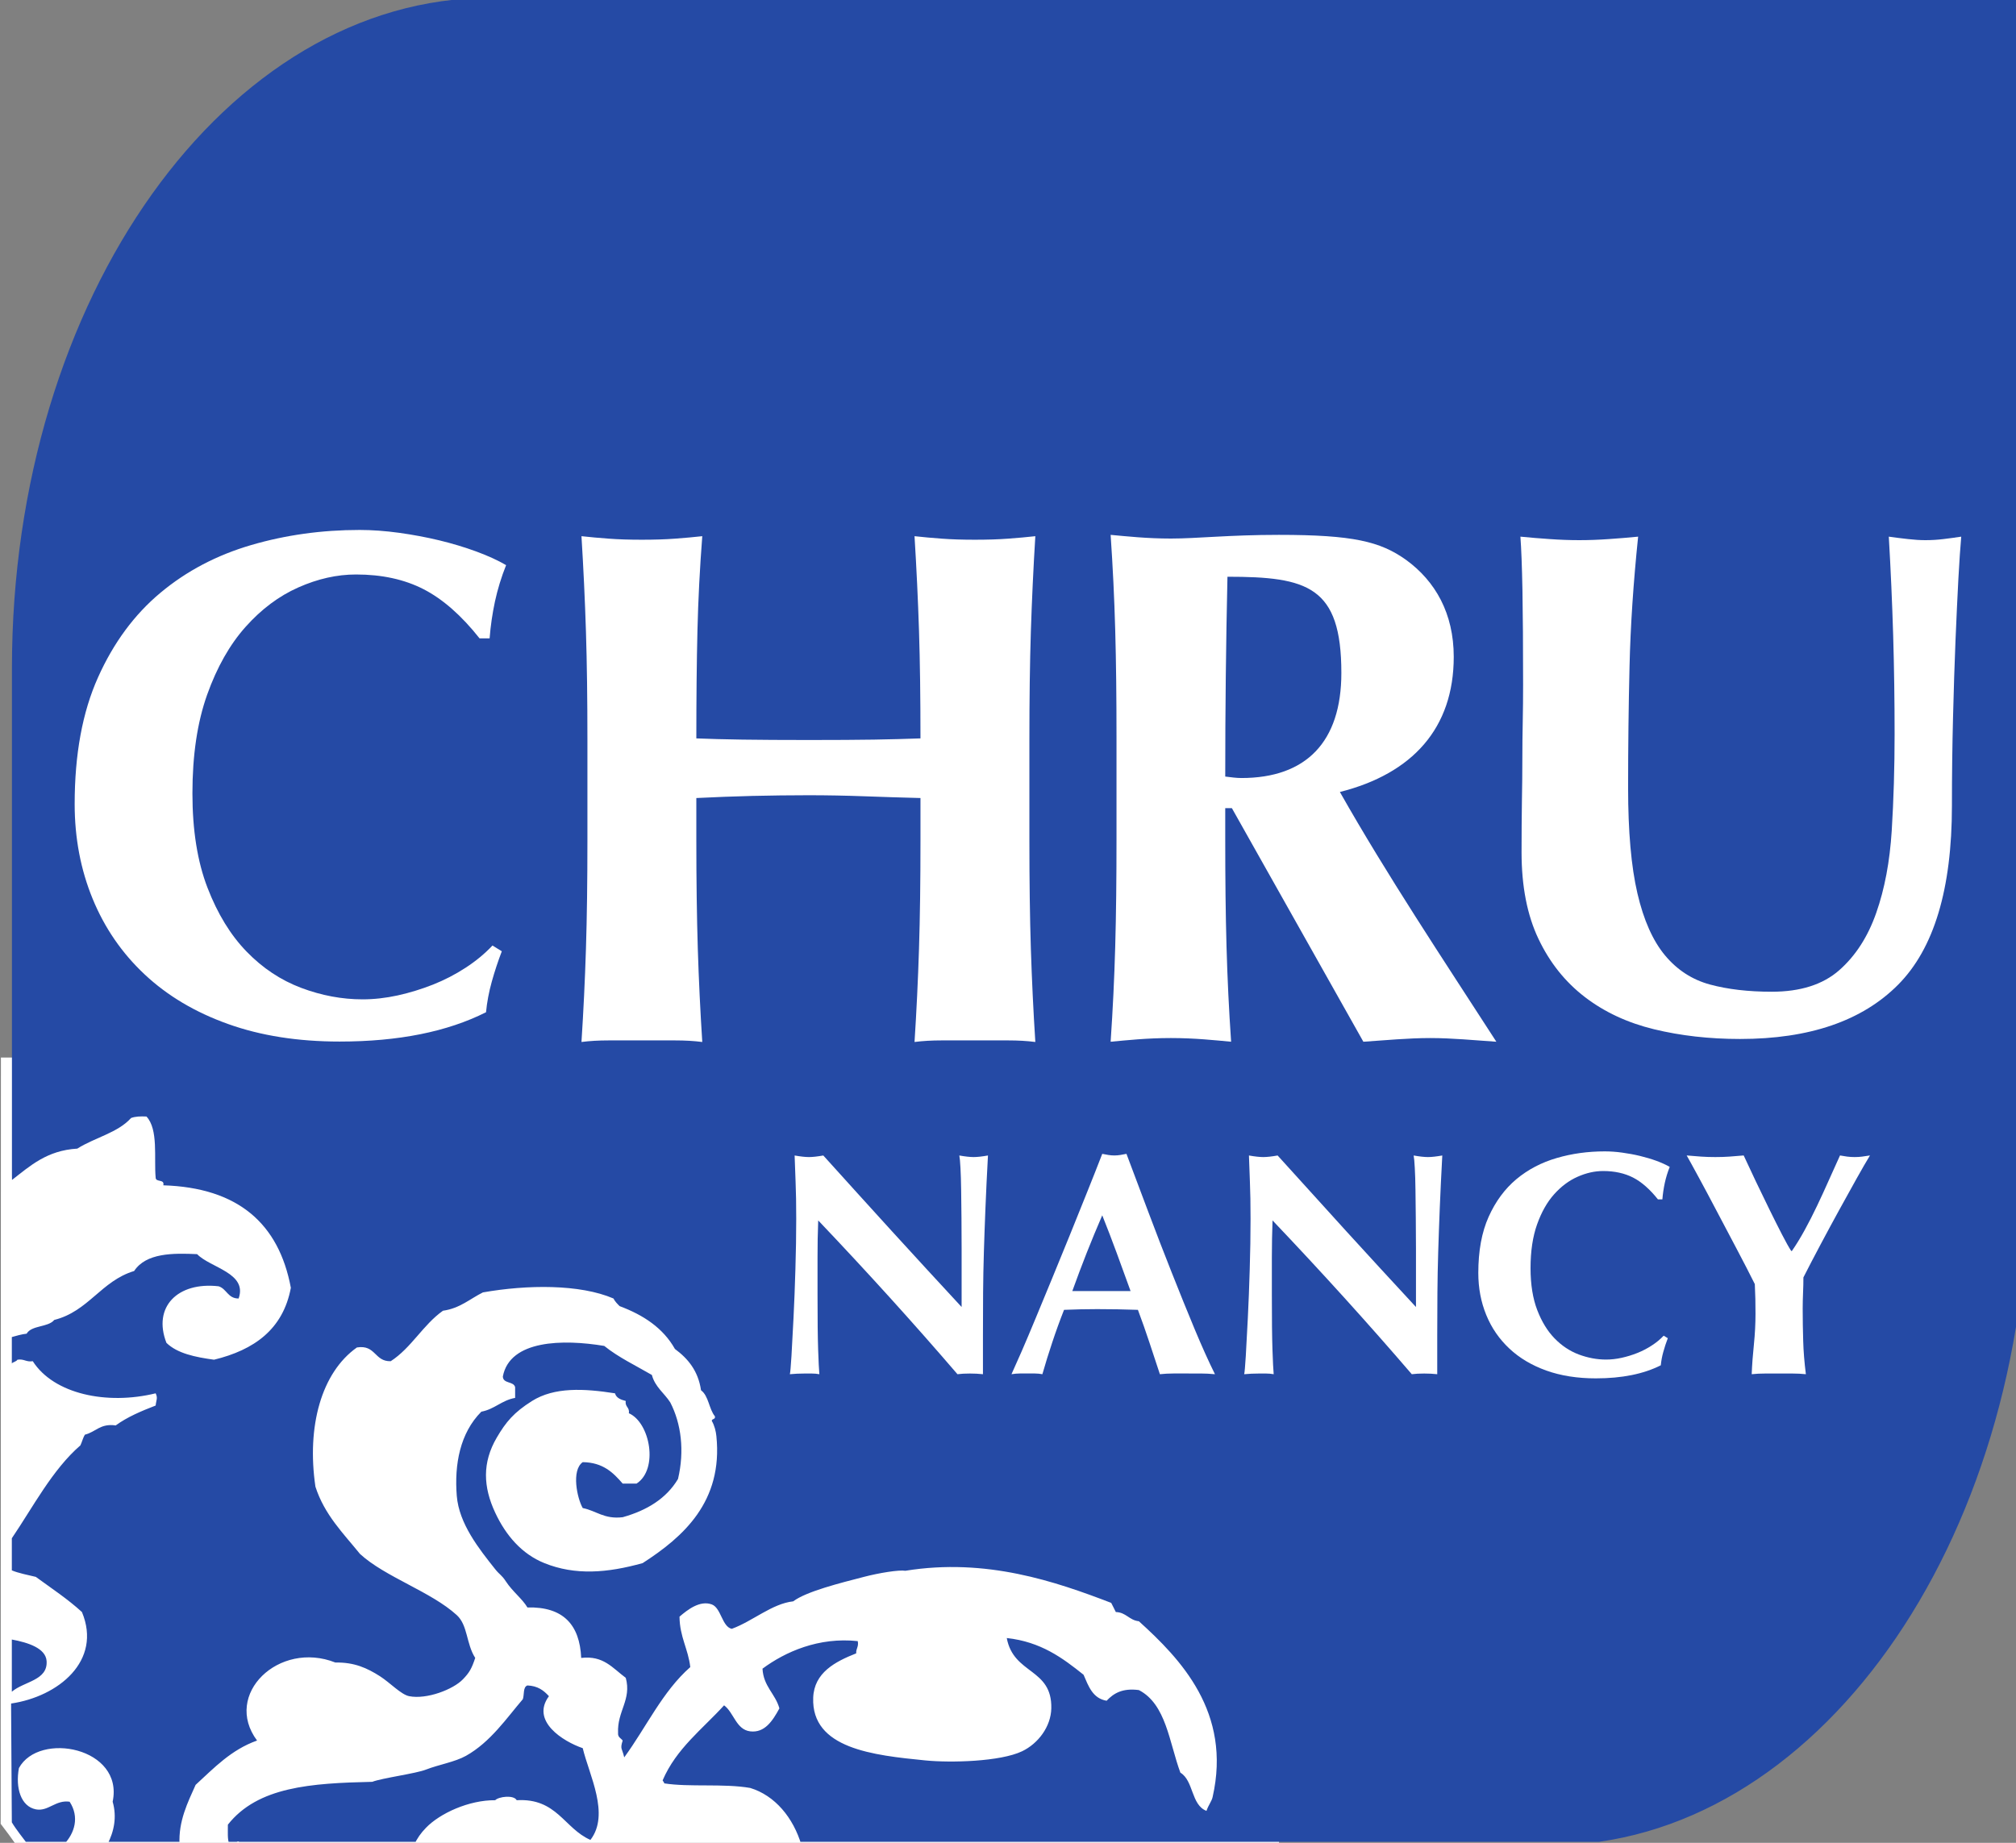
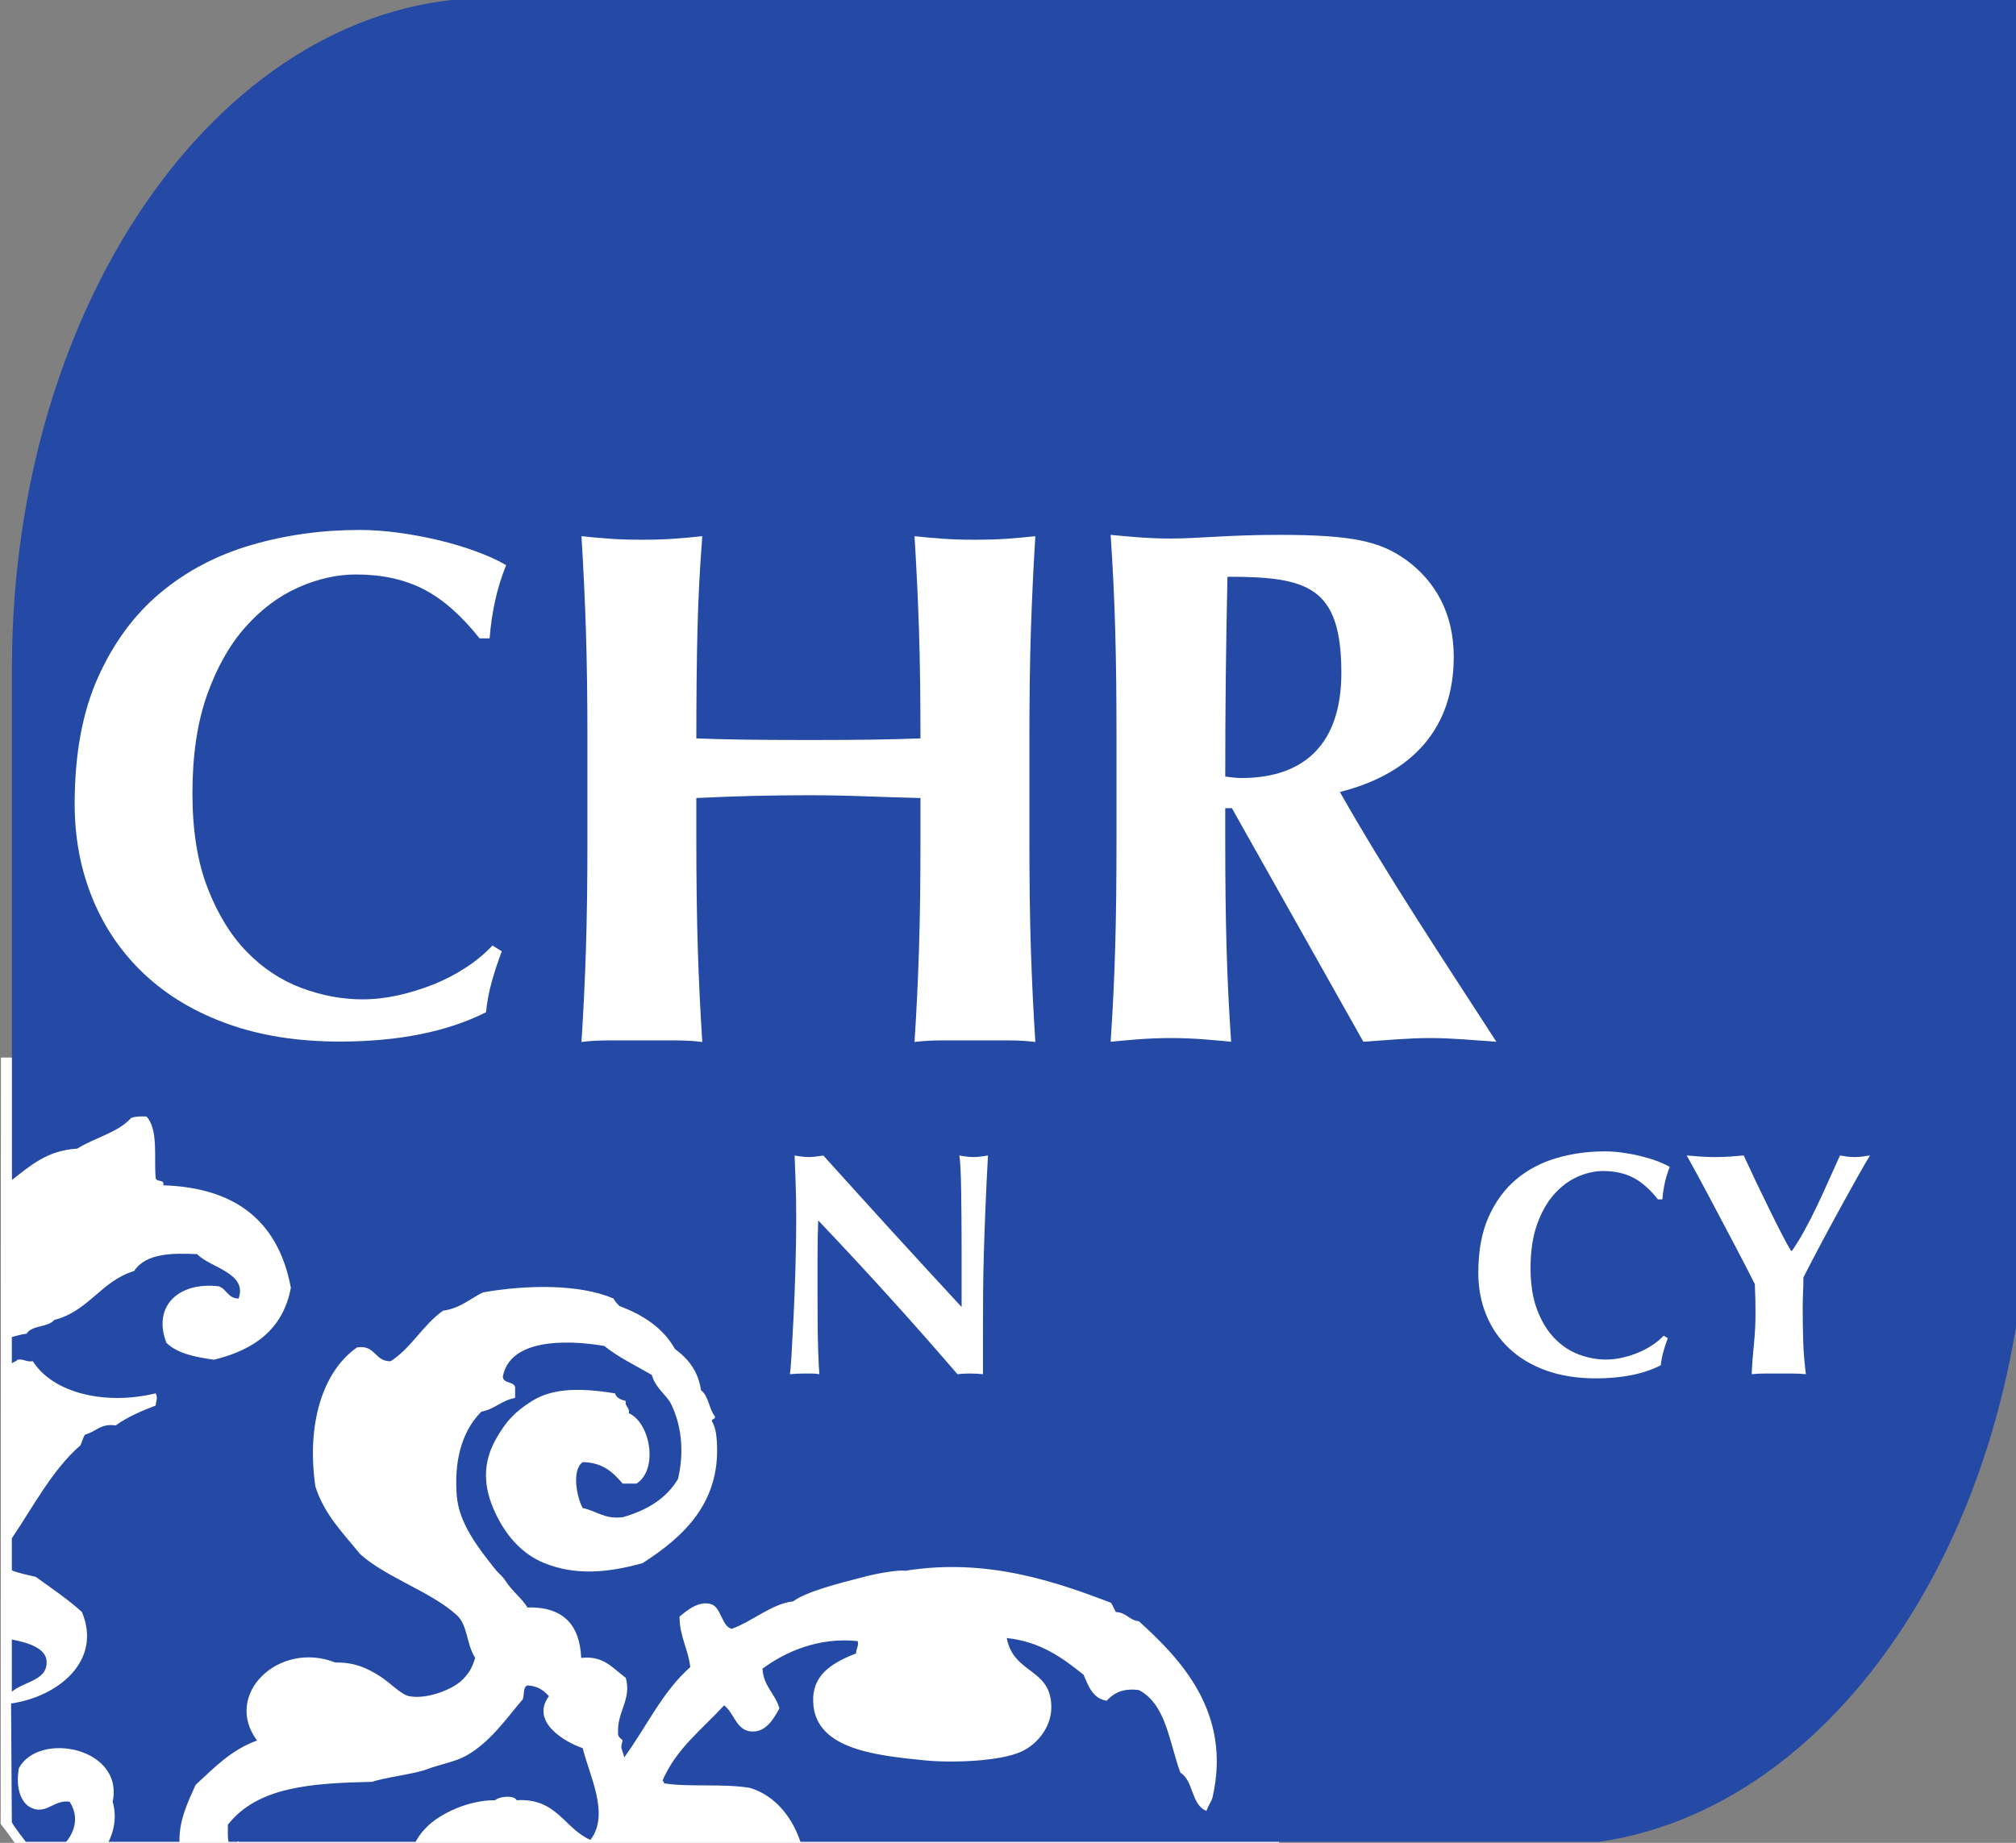
<svg xmlns="http://www.w3.org/2000/svg" id="svg3089" version="1.1" viewBox="0 0 19.876 18.173" height="18.173mm" width="19.876mm">
  <rect x="0" y="0" width="19.876" height="18.173" fill="#808080" stroke="none" />
  <defs id="defs3083">
    <clipPath clipPathUnits="userSpaceOnUse" id="clipPath2216">
      <path d="m 495.724,42.261 h 56.341 v 51.513 h -56.341 z" id="path2214" />
    </clipPath>
  </defs>
  <g transform="translate(-95.896,-139.747)" id="layer1">
    <g transform="matrix(0.353,0,0,-0.353,95.905,150.176)" id="g2206">
      <path id="path2208" style="fill:#ffffff;fill-opacity:1;fill-rule:nonzero;stroke:none" d="m 0,0 -0.007,-21.406 0.241,-0.32 0.16,-0.224 H 35.697 V 0 Z" />
    </g>
    <g transform="matrix(0.353,0,0,-0.353,-78.985,172.828)" id="g2210">
      <g clip-path="url(#clipPath2216)" id="g2212">
        <g transform="translate(495.744,47.912)" id="g2218">
          <path id="path2220" style="fill:#254aa5;fill-opacity:1;fill-rule:nonzero;stroke:none" d="m 0,0 v -1.458 c 0.345,0.292 1.009,0.312 0.971,0.859 C 0.945,-0.244 0.46,-0.085 0,0 M 13.362,45.863 C 5.984,45.863 0.003,37.481 0.003,27.142 V 12.973 c 0,-0.045 0.002,-0.089 0.002,-0.134 0.507,0.393 0.973,0.825 1.824,0.875 0.479,0.306 1.131,0.441 1.501,0.855 0.113,0.044 0.264,0.05 0.43,0.042 0.338,-0.36 0.207,-1.169 0.257,-1.708 C 4.02,12.764 4.273,12.873 4.231,12.689 6.311,12.623 7.456,11.628 7.793,9.826 7.575,8.661 6.763,8.089 5.648,7.817 5.12,7.889 4.621,7.992 4.318,8.288 3.928,9.292 4.633,9.999 5.776,9.868 6.004,9.796 6.032,9.525 6.334,9.527 6.589,10.242 5.541,10.385 5.175,10.766 4.503,10.797 3.749,10.802 3.416,10.295 2.495,10.017 2.144,9.17 1.185,8.928 1.011,8.716 0.555,8.786 0.413,8.544 0.279,8.531 0.104,8.479 0,8.45 V 7.714 C 0.031,7.751 0.127,7.765 0.156,7.817 0.343,7.847 0.397,7.745 0.585,7.775 1.172,6.858 2.652,6.544 4.017,6.878 4.083,6.742 4.032,6.69 4.017,6.537 3.615,6.382 3.223,6.216 2.901,5.981 2.466,6.043 2.343,5.796 2.043,5.724 1.986,5.639 1.962,5.521 1.915,5.424 1.131,4.745 0.592,3.701 0,2.829 V 1.932 C 0.177,1.856 0.466,1.799 0.67,1.75 1.107,1.431 1.563,1.13 1.958,0.768 2.527,-0.597 1.298,-1.595 -0.021,-1.788 L 0,-5.107 c 0.117,-0.197 0.311,-0.437 0.445,-0.616 h 1.011 c 0.3,0.314 0.437,0.765 0.158,1.192 -0.393,0.058 -0.599,-0.281 -0.944,-0.213 -0.414,0.082 -0.575,0.592 -0.472,1.153 0.562,1.034 2.936,0.575 2.618,-0.94 0.122,-0.423 0.041,-0.832 -0.148,-1.192 h 2.016 c -0.034,0.65 0.232,1.177 0.449,1.663 0.514,0.471 0.989,0.979 1.716,1.238 -0.961,1.289 0.611,2.803 2.188,2.179 0.531,0.011 0.891,-0.157 1.245,-0.383 0.286,-0.184 0.589,-0.512 0.815,-0.557 0.492,-0.097 1.231,0.189 1.501,0.471 0.182,0.188 0.247,0.304 0.344,0.598 -0.255,0.399 -0.204,0.912 -0.515,1.196 -0.72,0.657 -2,1.063 -2.703,1.709 -0.466,0.576 -0.992,1.093 -1.245,1.88 -0.247,1.684 0.167,3.186 1.159,3.888 0.528,0.085 0.486,-0.397 0.944,-0.384 0.58,0.376 0.899,1.013 1.459,1.41 0.476,0.067 0.753,0.332 1.116,0.512 1.238,0.218 2.706,0.234 3.646,-0.17 C 16.847,9.442 16.911,9.378 16.975,9.314 17.641,9.065 18.191,8.702 18.52,8.117 18.881,7.851 19.169,7.51 19.249,6.963 19.463,6.806 19.469,6.442 19.636,6.237 19.659,6.142 19.553,6.176 19.549,6.109 19.627,5.976 19.665,5.813 19.678,5.681 19.865,3.849 18.751,2.865 17.619,2.135 c -0.986,-0.276 -1.885,-0.348 -2.746,0 -0.627,0.253 -1.074,0.769 -1.373,1.41 -0.336,0.719 -0.365,1.396 0.043,2.094 0.256,0.438 0.478,0.705 0.986,1.025 0.626,0.392 1.45,0.35 2.317,0.214 C 16.884,6.744 17.012,6.7 17.147,6.664 17.119,6.494 17.261,6.492 17.233,6.322 17.83,6.059 18.066,4.755 17.448,4.356 h -0.387 c -0.265,0.306 -0.55,0.592 -1.116,0.599 -0.325,-0.228 -0.155,-1.014 0,-1.282 0.382,-0.076 0.596,-0.318 1.116,-0.256 0.68,0.191 1.22,0.523 1.545,1.068 0.185,0.785 0.09,1.546 -0.215,2.137 -0.166,0.261 -0.425,0.431 -0.515,0.769 -0.451,0.263 -0.935,0.492 -1.33,0.811 -1.153,0.192 -2.637,0.17 -2.832,-0.853 0.005,-0.21 0.303,-0.127 0.343,-0.3 V 6.75 C 13.68,6.683 13.486,6.435 13.113,6.365 12.517,5.768 12.357,4.89 12.427,4.015 12.489,3.237 13.045,2.537 13.5,1.965 c 0.126,-0.159 0.181,-0.159 0.3,-0.343 0.181,-0.278 0.464,-0.491 0.6,-0.726 0.999,0.025 1.462,-0.482 1.502,-1.41 0.623,0.073 0.871,-0.28 1.245,-0.556 0.168,-0.611 -0.243,-0.931 -0.215,-1.538 -0.011,-0.125 0.081,-0.147 0.129,-0.214 -0.08,-0.248 -0.016,-0.206 0.043,-0.47 0.615,0.84 1.069,1.841 1.845,2.522 -0.059,0.51 -0.296,0.844 -0.301,1.409 0.223,0.192 0.569,0.463 0.901,0.342 0.261,-0.094 0.287,-0.626 0.559,-0.682 0.585,0.213 1.122,0.703 1.716,0.768 0.365,0.277 1.327,0.516 1.973,0.683 0.427,0.112 0.983,0.201 1.159,0.171 2.262,0.366 4.196,-0.301 5.749,-0.897 0.042,-0.087 0.089,-0.169 0.129,-0.256 0.291,-0.009 0.371,-0.229 0.644,-0.257 1.158,-1.049 2.599,-2.541 2.059,-4.913 -0.027,-0.12 -0.116,-0.22 -0.171,-0.385 -0.433,0.167 -0.355,0.843 -0.729,1.068 -0.312,0.843 -0.396,1.913 -1.159,2.307 -0.463,0.061 -0.708,-0.093 -0.901,-0.298 -0.391,0.065 -0.506,0.408 -0.644,0.726 -0.587,0.47 -1.192,0.921 -2.145,1.026 0.19,-1.026 1.268,-0.834 1.244,-1.965 -0.011,-0.51 -0.365,-0.982 -0.815,-1.198 -0.61,-0.292 -1.995,-0.326 -2.703,-0.256 -1.45,0.144 -3.186,0.327 -3.132,1.752 0.026,0.699 0.611,1.006 1.201,1.239 -0.009,0.137 0.076,0.181 0.043,0.342 -1.089,0.116 -2.02,-0.296 -2.66,-0.77 0.027,-0.499 0.357,-0.697 0.472,-1.109 -0.195,-0.361 -0.416,-0.69 -0.816,-0.642 -0.394,0.048 -0.456,0.526 -0.729,0.727 -0.606,-0.666 -1.335,-1.207 -1.716,-2.095 0.007,-0.034 0.043,-0.042 0.043,-0.085 0.702,-0.111 1.658,10e-4 2.402,-0.128 0.69,-0.209 1.206,-0.829 1.433,-1.602 h 20.907 c 7.377,0 13.358,8.381 13.358,18.721 v 32.89 z M 15.001,-1.583 C 14.858,-1.425 14.69,-1.294 14.4,-1.283 14.272,-1.327 14.316,-1.541 14.272,-1.667 13.821,-2.192 13.371,-2.864 12.684,-3.249 12.377,-3.421 11.925,-3.494 11.569,-3.633 11.282,-3.746 10.346,-3.868 10.067,-3.975 8.351,-4.014 6.87,-4.112 6.034,-5.172 6.036,-5.367 6.016,-5.585 6.076,-5.723 h 0.127 c 0.041,0.03 0.055,0.085 0.131,0.081 0.045,-0.034 0.099,-0.058 0.157,-0.081 h 4.753 c 0.07,0.16 0.179,0.317 0.325,0.466 0.389,0.402 1.198,0.774 1.931,0.768 0.094,0.1 0.517,0.156 0.601,0 1.122,0.065 1.324,-0.787 2.059,-1.109 0.551,0.717 -0.034,1.807 -0.215,2.563 -0.548,0.187 -1.459,0.757 -0.944,1.452" />
        </g>
        <g transform="translate(509.148,66.287)" id="g2222">
          <path id="path2224" style="fill:#ffffff;fill-opacity:1;fill-rule:nonzero;stroke:none" d="m 0,0 c -0.08,-0.287 -0.133,-0.571 -0.16,-0.851 -1.083,-0.546 -2.446,-0.819 -4.09,-0.819 -1.163,0 -2.202,0.163 -3.117,0.491 -0.916,0.327 -1.691,0.788 -2.326,1.383 -0.635,0.595 -1.12,1.3 -1.454,2.114 -0.335,0.816 -0.502,1.698 -0.502,2.647 0,1.39 0.217,2.569 0.652,3.538 0.434,0.969 1.016,1.757 1.745,2.365 0.728,0.608 1.574,1.052 2.536,1.333 0.962,0.281 1.971,0.421 3.027,0.421 0.348,0 0.715,-0.027 1.103,-0.08 0.388,-0.054 0.762,-0.124 1.123,-0.211 0.36,-0.087 0.704,-0.191 1.032,-0.311 0.328,-0.121 0.605,-0.248 0.832,-0.381 C 0.267,11.304 0.164,10.967 0.09,10.626 0.017,10.285 -0.033,9.941 -0.06,9.593 h -0.28 c -0.508,0.642 -1.03,1.099 -1.565,1.374 -0.534,0.274 -1.162,0.411 -1.884,0.411 -0.535,0 -1.072,-0.121 -1.614,-0.362 C -5.944,10.776 -6.435,10.409 -6.876,9.914 -7.317,9.42 -7.675,8.788 -7.949,8.02 -8.223,7.251 -8.36,6.332 -8.36,5.263 c 0,-1.029 0.14,-1.908 0.421,-2.636 0.281,-0.729 0.645,-1.324 1.093,-1.785 0.447,-0.461 0.955,-0.798 1.523,-1.012 0.569,-0.214 1.14,-0.321 1.715,-0.321 0.32,0 0.647,0.037 0.982,0.11 0.334,0.074 0.661,0.174 0.982,0.301 0.321,0.127 0.625,0.284 0.912,0.471 0.288,0.187 0.538,0.394 0.752,0.622 L 0.281,0.852 C 0.174,0.572 0.08,0.288 0,0" />
        </g>
        <g transform="translate(519.557,71.469)" id="g2226">
          <path id="path2228" style="fill:#ffffff;fill-opacity:1;fill-rule:nonzero;stroke:none" d="m 0,0 c -0.521,0.019 -1.043,0.029 -1.565,0.029 -0.522,0 -1.044,-0.007 -1.565,-0.019 -0.522,-0.013 -1.043,-0.033 -1.565,-0.059 v -1.173 c 0,-1.14 0.014,-2.152 0.041,-3.037 0.028,-0.886 0.07,-1.754 0.125,-2.605 -0.233,0.03 -0.487,0.044 -0.761,0.044 h -0.926 -0.926 c -0.274,0 -0.528,-0.014 -0.761,-0.044 0.055,0.85 0.097,1.717 0.125,2.602 0.028,0.884 0.041,1.896 0.041,3.033 v 2.798 c 0,1.138 -0.013,2.149 -0.041,3.034 -0.028,0.884 -0.07,1.772 -0.125,2.663 0.233,-0.026 0.487,-0.049 0.761,-0.069 0.275,-0.021 0.583,-0.03 0.926,-0.03 0.343,0 0.651,0.009 0.926,0.03 0.274,0.02 0.528,0.043 0.761,0.069 -0.069,-0.89 -0.114,-1.77 -0.135,-2.64 -0.021,-0.869 -0.031,-1.873 -0.031,-3.009 0.357,-0.015 0.786,-0.026 1.287,-0.034 0.501,-0.007 1.122,-0.011 1.864,-0.011 0.741,0 1.345,0.004 1.812,0.011 0.466,0.008 0.899,0.019 1.297,0.034 0,1.136 -0.013,2.14 -0.041,3.009 -0.028,0.87 -0.07,1.75 -0.125,2.64 C 1.632,7.24 1.885,7.217 2.16,7.197 2.435,7.176 2.743,7.167 3.086,7.167 c 0.342,0 0.652,0.009 0.926,0.03 C 4.286,7.217 4.54,7.24 4.773,7.266 4.718,6.376 4.677,5.488 4.648,4.604 4.62,3.72 4.607,2.709 4.607,1.572 v -2.798 c 0,-1.139 0.013,-2.151 0.041,-3.035 0.029,-0.885 0.07,-1.753 0.125,-2.603 C 4.54,-6.834 4.286,-6.82 4.012,-6.82 H 3.086 2.16 c -0.275,0 -0.528,-0.014 -0.761,-0.044 0.055,0.851 0.097,1.719 0.125,2.605 0.028,0.885 0.041,1.897 0.041,3.037 v 1.173 C 1.044,-0.036 0.522,-0.019 0,0" />
        </g>
        <g transform="translate(541.613,64.96)" id="g2230">
-           <path id="path2232" style="fill:#ffffff;fill-opacity:1;fill-rule:nonzero;stroke:none" d="m 0,0 c -0.743,0.18 -1.389,0.481 -1.937,0.902 -0.548,0.421 -0.98,0.962 -1.294,1.624 -0.314,0.661 -0.472,1.466 -0.472,2.416 0,0.534 0.004,1.012 0.01,1.433 0.008,0.421 0.012,0.811 0.012,1.172 0,0.361 0.004,0.709 0.011,1.043 0.007,0.334 0.01,0.681 0.01,1.042 0,1.083 -0.006,1.958 -0.018,2.626 -0.013,0.668 -0.032,1.17 -0.057,1.504 0.267,-0.026 0.541,-0.049 0.822,-0.068 0.281,-0.02 0.554,-0.03 0.822,-0.03 0.268,0 0.542,0.01 0.822,0.03 0.281,0.019 0.555,0.042 0.822,0.068 -0.134,-1.297 -0.214,-2.503 -0.24,-3.619 -0.027,-1.117 -0.04,-2.25 -0.04,-3.399 0,-1.216 0.086,-2.199 0.26,-2.947 C -0.293,3.048 -0.035,2.47 0.306,2.062 0.647,1.654 1.065,1.384 1.56,1.25 2.055,1.116 2.63,1.049 3.285,1.049 c 0.803,0 1.431,0.201 1.886,0.602 0.455,0.401 0.8,0.936 1.033,1.604 0.235,0.668 0.378,1.434 0.432,2.296 0.053,0.862 0.08,1.761 0.08,2.697 0,0.922 -0.013,1.841 -0.04,2.757 -0.028,0.915 -0.068,1.834 -0.122,2.757 0.187,-0.026 0.367,-0.049 0.541,-0.068 0.174,-0.02 0.334,-0.03 0.48,-0.03 0.174,0 0.341,0.01 0.501,0.03 0.161,0.019 0.328,0.042 0.501,0.068 C 8.551,13.468 8.524,13.074 8.497,12.579 8.471,12.084 8.444,11.513 8.417,10.865 8.39,10.217 8.368,9.502 8.348,8.72 8.328,7.938 8.317,7.113 8.317,6.244 8.317,3.919 7.816,2.252 6.812,1.243 5.809,0.234 4.337,-0.271 2.398,-0.271 1.541,-0.271 0.742,-0.18 0,0" />
-         </g>
+           </g>
        <g transform="translate(517.634,60.696)" id="g2234">
          <path id="path2236" style="fill:#ffffff;fill-opacity:1;fill-rule:nonzero;stroke:none" d="M 0,0 C -0.012,0.279 -0.021,0.525 -0.027,0.738 0.139,0.709 0.272,0.694 0.374,0.694 c 0.1,0 0.234,0.015 0.4,0.044 0.647,-0.717 1.286,-1.423 1.918,-2.117 0.632,-0.693 1.281,-1.399 1.945,-2.116 v 0.773 0.863 c 0,0.291 -10e-4,0.577 -0.004,0.858 C 4.63,-0.719 4.627,-0.46 4.624,-0.223 4.621,0.015 4.614,0.22 4.605,0.392 4.596,0.563 4.585,0.679 4.573,0.738 4.739,0.709 4.872,0.694 4.973,0.694 c 0.101,0 0.234,0.015 0.4,0.044 C 5.344,0.199 5.32,-0.289 5.303,-0.725 5.285,-1.161 5.271,-1.571 5.259,-1.957 5.247,-2.342 5.24,-2.723 5.237,-3.1 5.234,-3.476 5.233,-3.878 5.233,-4.305 v -1.067 c -0.119,0.013 -0.241,0.019 -0.365,0.019 -0.13,0 -0.247,-0.006 -0.347,-0.019 C 3.299,-3.949 2.002,-2.517 0.632,-1.076 0.626,-1.248 0.621,-1.42 0.617,-1.592 0.615,-1.764 0.613,-1.939 0.613,-2.117 v -1.032 c 0,-0.355 0.002,-0.658 0.004,-0.907 C 0.62,-4.305 0.624,-4.515 0.63,-4.688 0.635,-4.859 0.641,-5 0.647,-5.11 0.652,-5.219 0.658,-5.307 0.664,-5.372 0.593,-5.359 0.522,-5.353 0.452,-5.353 H 0.248 c -0.136,0 -0.272,-0.006 -0.408,-0.019 0.012,0.047 0.027,0.216 0.045,0.507 0.017,0.29 0.036,0.644 0.057,1.063 0.021,0.417 0.039,0.871 0.053,1.361 0.015,0.488 0.023,0.959 0.023,1.409 C 0.018,-0.623 0.012,-0.279 0,0" />
        </g>
        <g transform="translate(526.199,59.763)" id="g2238">
-           <path id="path2240" style="fill:#ffffff;fill-opacity:1;fill-rule:nonzero;stroke:none" d="m 0,0 c -0.154,-0.356 -0.299,-0.707 -0.436,-1.053 -0.136,-0.347 -0.27,-0.701 -0.4,-1.063 H 0.791 C 0.661,-1.754 0.532,-1.4 0.404,-1.053 0.277,-0.707 0.142,-0.356 0,0 m 3.148,-4.439 c -0.142,0.013 -0.277,0.02 -0.405,0.02 H 2.366 1.988 c -0.128,0 -0.254,-0.007 -0.378,-0.02 -0.095,0.291 -0.193,0.588 -0.294,0.89 -0.1,0.303 -0.207,0.606 -0.32,0.908 -0.19,0.007 -0.38,0.012 -0.569,0.015 -0.19,0.003 -0.38,0.005 -0.569,0.005 -0.155,0 -0.309,-0.002 -0.463,-0.005 -0.154,-0.003 -0.308,-0.008 -0.462,-0.015 -0.119,-0.302 -0.229,-0.605 -0.329,-0.908 -0.101,-0.302 -0.193,-0.599 -0.276,-0.89 -0.071,0.013 -0.141,0.02 -0.209,0.02 H -2.09 -2.304 c -0.071,0 -0.148,-0.007 -0.231,-0.02 0.071,0.155 0.166,0.368 0.285,0.641 0.118,0.273 0.249,0.581 0.391,0.925 0.142,0.344 0.295,0.713 0.458,1.108 0.163,0.394 0.326,0.793 0.489,1.196 0.163,0.403 0.323,0.801 0.48,1.192 C -0.274,1.014 -0.131,1.379 0,1.717 0.059,1.705 0.116,1.695 0.169,1.686 0.222,1.677 0.278,1.672 0.338,1.672 c 0.059,0 0.115,0.005 0.169,0.014 0.053,0.009 0.109,0.019 0.169,0.031 0.189,-0.504 0.393,-1.044 0.609,-1.619 0.216,-0.575 0.434,-1.14 0.654,-1.694 0.219,-0.555 0.433,-1.081 0.64,-1.58 0.208,-0.498 0.397,-0.918 0.569,-1.263" />
-         </g>
+           </g>
        <g transform="translate(530.323,60.696)" id="g2242">
-           <path id="path2244" style="fill:#ffffff;fill-opacity:1;fill-rule:nonzero;stroke:none" d="m 0,0 c -0.012,0.279 -0.021,0.525 -0.027,0.738 0.166,-0.029 0.3,-0.044 0.401,-0.044 0.1,0 0.234,0.015 0.4,0.044 0.647,-0.717 1.287,-1.423 1.919,-2.117 0.632,-0.693 1.28,-1.399 1.945,-2.116 v 0.773 0.863 c 0,0.291 -0.002,0.577 -0.005,0.858 C 4.63,-0.719 4.627,-0.46 4.624,-0.223 4.621,0.015 4.615,0.22 4.605,0.392 4.596,0.563 4.585,0.679 4.573,0.738 4.739,0.709 4.872,0.694 4.973,0.694 c 0.101,0 0.234,0.015 0.4,0.044 C 5.344,0.199 5.321,-0.289 5.303,-0.725 5.285,-1.161 5.271,-1.571 5.259,-1.957 5.247,-2.342 5.24,-2.723 5.237,-3.1 5.234,-3.476 5.232,-3.878 5.232,-4.305 V -5.372 C 5.114,-5.359 4.993,-5.353 4.868,-5.353 4.737,-5.353 4.622,-5.359 4.521,-5.372 3.299,-3.949 2.002,-2.517 0.632,-1.076 0.626,-1.248 0.621,-1.42 0.618,-1.592 0.615,-1.764 0.613,-1.939 0.613,-2.117 v -1.032 c 0,-0.355 0.002,-0.658 0.004,-0.907 C 0.62,-4.305 0.624,-4.515 0.63,-4.688 0.635,-4.859 0.641,-5 0.647,-5.11 0.653,-5.219 0.659,-5.307 0.664,-5.372 0.594,-5.359 0.522,-5.353 0.452,-5.353 H 0.248 c -0.136,0 -0.272,-0.006 -0.408,-0.019 0.012,0.047 0.027,0.216 0.045,0.507 0.017,0.29 0.036,0.644 0.057,1.063 0.021,0.417 0.039,0.871 0.053,1.361 0.015,0.488 0.023,0.959 0.023,1.409 C 0.018,-0.623 0.012,-0.279 0,0" />
-         </g>
+           </g>
        <g transform="translate(541.87,55.951)" id="g2246">
          <path id="path2248" style="fill:#ffffff;fill-opacity:1;fill-rule:nonzero;stroke:none" d="m 0,0 c -0.036,-0.127 -0.059,-0.253 -0.071,-0.378 -0.481,-0.243 -1.085,-0.365 -1.815,-0.365 -0.516,0 -0.977,0.073 -1.383,0.218 -0.406,0.146 -0.75,0.35 -1.031,0.614 -0.282,0.264 -0.498,0.576 -0.646,0.939 -0.148,0.361 -0.222,0.752 -0.222,1.173 0,0.617 0.096,1.14 0.289,1.57 0.193,0.43 0.451,0.779 0.774,1.05 0.323,0.269 0.698,0.466 1.126,0.591 0.426,0.125 0.874,0.186 1.342,0.186 0.155,0 0.318,-0.011 0.489,-0.035 C -0.975,5.539 -0.81,5.509 -0.649,5.47 -0.489,5.431 -0.337,5.386 -0.191,5.333 -0.046,5.279 0.077,5.223 0.178,5.164 0.119,5.016 0.073,4.866 0.04,4.714 0.008,4.563 -0.015,4.411 -0.027,4.257 H -0.151 C -0.377,4.541 -0.608,4.744 -0.845,4.866 -1.082,4.987 -1.361,5.049 -1.681,5.049 -1.918,5.049 -2.157,4.995 -2.397,4.888 -2.637,4.782 -2.855,4.618 -3.051,4.399 -3.247,4.18 -3.405,3.899 -3.526,3.559 -3.648,3.218 -3.709,2.81 -3.709,2.335 c 0,-0.457 0.063,-0.847 0.187,-1.17 0.124,-0.323 0.285,-0.586 0.484,-0.791 0.199,-0.205 0.425,-0.355 0.676,-0.45 0.253,-0.094 0.506,-0.142 0.761,-0.142 0.142,0 0.287,0.016 0.436,0.049 0.148,0.033 0.294,0.077 0.436,0.134 0.142,0.056 0.277,0.126 0.404,0.209 0.128,0.082 0.239,0.174 0.334,0.275 L 0.125,0.379 C 0.077,0.254 0.035,0.128 0,0" />
        </g>
        <g transform="translate(545.817,59.349)" id="g2250">
          <path id="path2252" style="fill:#ffffff;fill-opacity:1;fill-rule:nonzero;stroke:none" d="M 0,0 C 0.119,0.216 0.234,0.443 0.347,0.68 0.46,0.917 0.57,1.156 0.676,1.396 0.783,1.637 0.887,1.866 0.987,2.086 1.052,2.074 1.119,2.063 1.187,2.054 1.256,2.045 1.325,2.041 1.397,2.041 c 0.071,0 0.141,0.004 0.209,0.013 0.068,0.009 0.14,0.02 0.218,0.032 C 1.723,1.92 1.597,1.702 1.446,1.432 1.295,1.162 1.133,0.87 0.961,0.556 0.789,0.242 0.615,-0.08 0.44,-0.409 0.265,-0.738 0.107,-1.042 -0.035,-1.321 c 0,-0.142 -0.003,-0.286 -0.01,-0.432 -0.006,-0.144 -0.01,-0.291 -0.01,-0.44 0,-0.302 0.005,-0.602 0.014,-0.898 0.008,-0.297 0.034,-0.608 0.075,-0.934 -0.124,0.013 -0.25,0.019 -0.378,0.019 h -0.379 -0.378 c -0.128,0 -0.254,-0.006 -0.378,-0.019 0.011,0.273 0.032,0.551 0.062,0.836 0.029,0.285 0.044,0.57 0.044,0.854 0,0.137 -0.001,0.274 -0.004,0.414 -0.004,0.139 -0.008,0.277 -0.015,0.413 -0.148,0.297 -0.318,0.627 -0.511,0.992 -0.193,0.365 -0.38,0.719 -0.561,1.063 -0.181,0.344 -0.346,0.655 -0.498,0.934 -0.151,0.279 -0.262,0.48 -0.333,0.605 0.136,-0.012 0.27,-0.023 0.4,-0.032 0.13,-0.009 0.264,-0.013 0.4,-0.013 0.137,0 0.269,0.004 0.395,0.013 0.128,0.009 0.26,0.02 0.397,0.032 0.101,-0.22 0.215,-0.463 0.342,-0.73 0.128,-0.267 0.254,-0.527 0.379,-0.783 0.125,-0.254 0.241,-0.486 0.348,-0.693 0.107,-0.208 0.193,-0.362 0.259,-0.463 h 0.018 C -0.238,-0.411 -0.119,-0.217 0,0" />
        </g>
        <g transform="translate(529.696,77.602)" id="g2254">
          <path id="path2256" style="fill:#ffffff;fill-opacity:1;fill-rule:nonzero;stroke:none" d="m 0,0 c -0.042,-1.867 -0.062,-3.714 -0.062,-5.582 0.164,-0.02 0.308,-0.041 0.452,-0.041 1.805,0 2.791,1.006 2.791,2.935 C 3.181,-0.267 2.237,0 0,0 m 0.123,-6.464 h -0.185 v -0.842 c 0,-2.298 0.041,-3.878 0.164,-5.684 -0.451,0.041 -1.005,0.103 -1.682,0.103 -0.678,0 -1.231,-0.062 -1.683,-0.103 0.123,1.806 0.164,3.386 0.164,5.684 v 2.791 c 0,2.299 -0.041,3.879 -0.164,5.685 0.452,-0.041 1.005,-0.103 1.683,-0.103 0.738,0 1.621,0.103 3.016,0.103 2.072,0 2.832,-0.185 3.551,-0.698 0.82,-0.595 1.333,-1.498 1.333,-2.709 0,-1.99 -1.149,-3.263 -3.18,-3.776 1.313,-2.319 2.872,-4.658 4.37,-6.977 -0.615,0.041 -1.231,0.103 -1.846,0.103 -0.616,0 -1.252,-0.062 -1.868,-0.103 z" />
        </g>
      </g>
    </g>
  </g>
</svg>